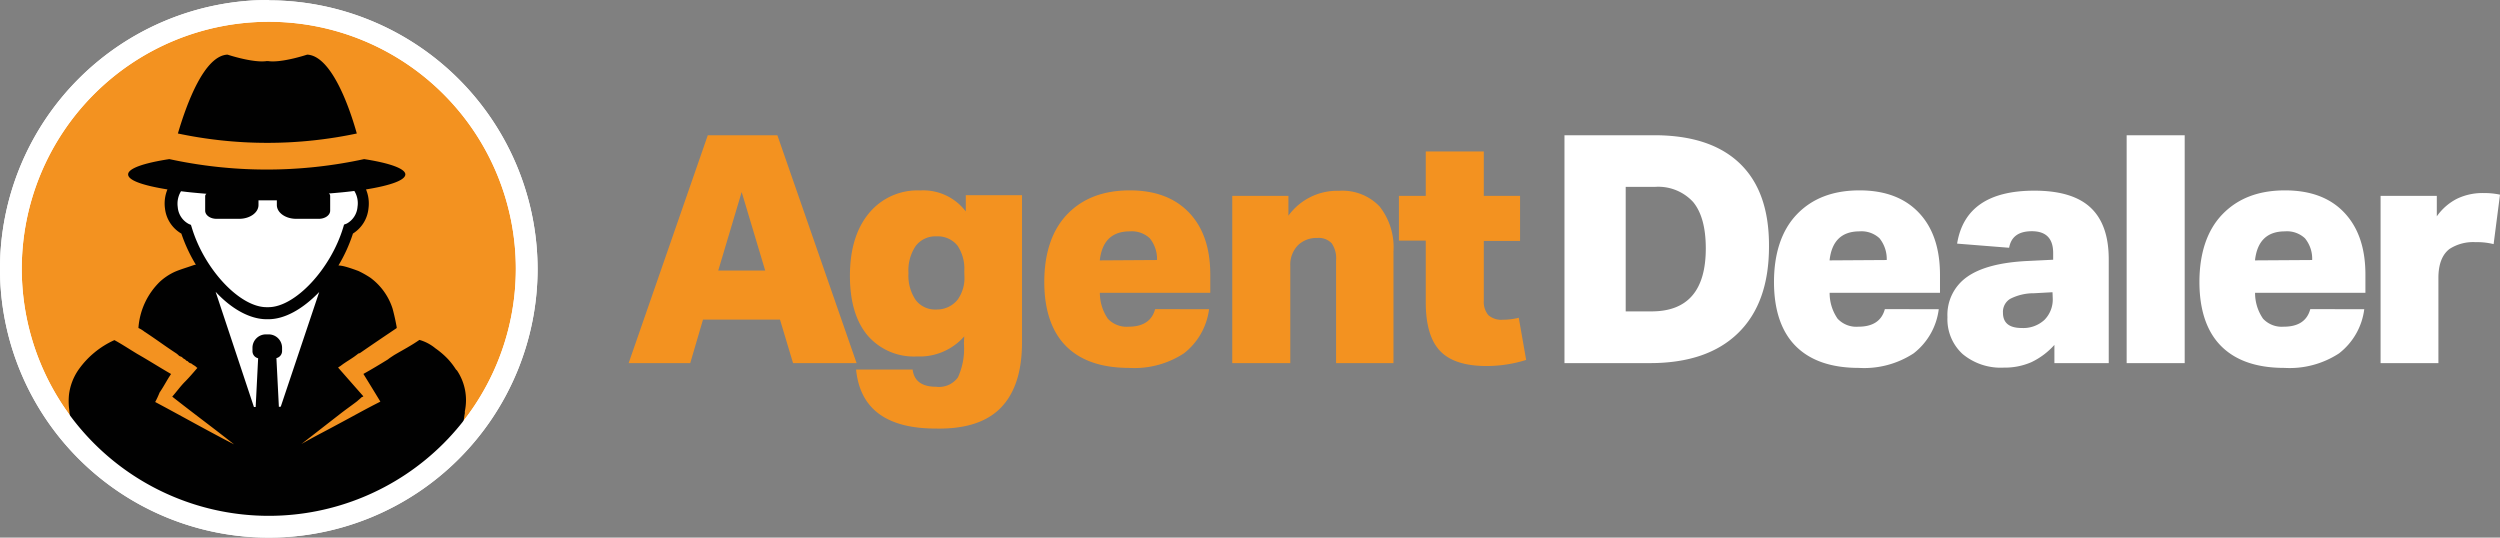
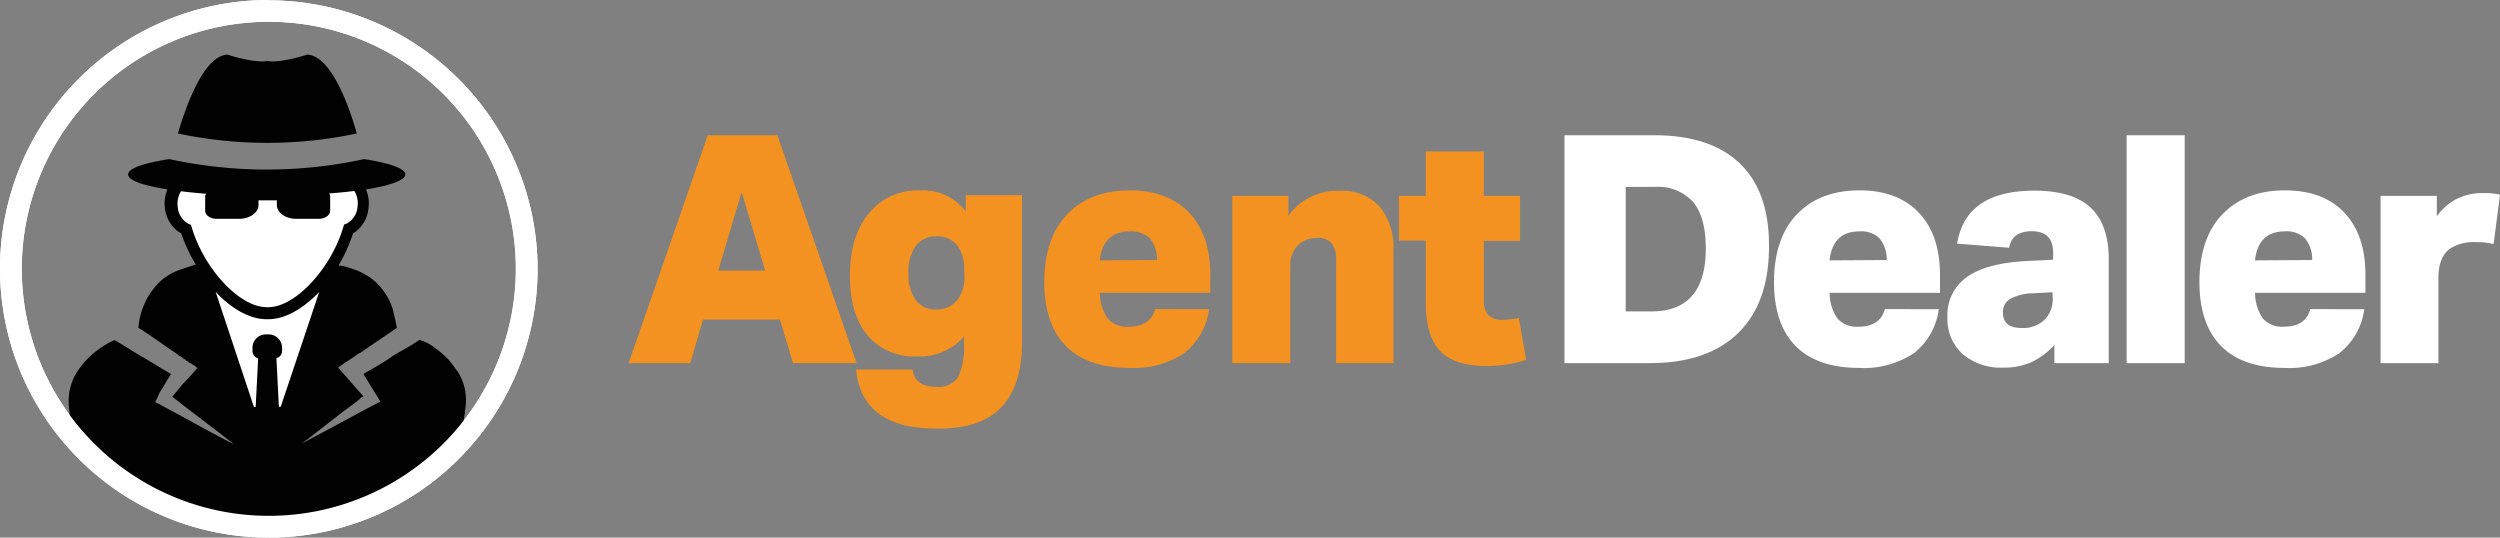
<svg xmlns="http://www.w3.org/2000/svg" viewBox="0 0 344.59 74.1">
  <rect x="0" y="0" width="344.59" height="74.1" fill="#808080" stroke="none" />
  <defs>
    <style>.cls-1{fill:#f39220;}.cls-2{fill:#fff;}.cls-3{fill:#010101;}</style>
  </defs>
  <g id="Layer_2" data-name="Layer 2">
    <g id="Layer_1-2" data-name="Layer 1">
-       <circle class="cls-1" cx="37.05" cy="37.05" r="35.55" transform="translate(-15.35 37.05) rotate(-45)" />
      <path class="cls-2" d="M37.05,3A34.05,34.05,0,1,1,3,37.05,34.05,34.05,0,0,1,37.05,3m0-3A37.05,37.05,0,1,0,74.1,37.05a37.09,37.09,0,0,0-37-37Z" />
      <polygon class="cls-2" points="24.03 25.26 23.47 29.48 25.89 32.22 35.27 58.53 39.8 57.04 47.93 31.78 50.16 29.11 49.27 24.58 24.03 25.26" />
      <path class="cls-3" d="M49.18,18.4C48,14.19,45.53,7.67,42.34,7.53c0,0-3.42,1.14-5.32.9a.25.25,0,0,0-.17,0,.23.23,0,0,0-.16,0c-1.91.24-5.33-.9-5.33-.9-3.18.14-5.6,6.66-6.84,10.87A59.57,59.57,0,0,0,49.18,18.4Z" />
      <path class="cls-3" d="M63,51.08l-.16-.16a9.91,9.91,0,0,0-1.1-1.43A11.4,11.4,0,0,0,60,48a6,6,0,0,0-2.19-1.15c-1.1.77-2.25,1.37-3.46,2.08-.33.22-.61.39-.88.61-1.15.71-2.25,1.37-3.38,2,.8,1.29,1.57,2.55,2.34,3.82-2,1-3.9,2.08-5.88,3.13-1.7.93-3.35,1.75-5,2.71l5.54-4.31c.72-.55,1.37-1,2.14-1.59.17-.16.39-.33.55-.49s.22-.06.3-.19l-1.18-1.34-1.87-2.13-.43-.49.38-.25c.77-.6,1.59-1,2.36-1.64.06-.06.17-.06.28-.11,1.75-1.21,3.29-2.25,5-3.4.11-.06.05-.17.05-.22-.16-.88-.33-1.65-.55-2.47a8.5,8.5,0,0,0-3.07-4.29,13.74,13.74,0,0,0-1.65-.93c-.6-.22-1.21-.44-1.81-.6a4.4,4.4,0,0,0-.94-.16,21.25,21.25,0,0,0,2-4.4,4.62,4.62,0,0,0,2.14-3.46,5.05,5.05,0,0,0-.34-2.62c3.35-.54,5.42-1.27,5.42-2.07s-2.18-1.57-5.68-2.11a63.3,63.3,0,0,1-26.85,0c-3.51.54-5.68,1.28-5.68,2.11s2.07,1.53,5.42,2.07a5.05,5.05,0,0,0-.34,2.62A4.59,4.59,0,0,0,25,32.2a21.41,21.41,0,0,0,2,4.29h0c-.2,0-.41.1-.61.16-.77.27-1.54.49-2.31.82a8,8,0,0,0-2,1.32,9.85,9.85,0,0,0-3,6.42,3.74,3.74,0,0,1,.82.5c1.54,1,2.86,2,4.4,3a2.57,2.57,0,0,1,.38.33c.17.11.33.11.44.22a.94.94,0,0,0,.38.27l.17.17c.05.05.16.05.22.11l.16.16c.17.11.33.11.44.22s.39.22.55.39a.64.64,0,0,0,.17.13c-.55.63-1.1,1.29-1.71,1.9s-1.15,1.37-1.76,2.06c2.81,2.22,5.72,4.36,8.52,6.58-3.68-1.89-7.25-3.92-10.87-5.84.25-.4,0,0,0,0A12.18,12.18,0,0,0,22,54.1c.6-.87,1-1.7,1.58-2.55l0,0c-1.57-.9-3-1.82-4.63-2.75-1.1-.66-2.08-1.32-3.18-1.92a12.17,12.17,0,0,0-4.89,4,7.67,7.67,0,0,0-1.37,3.51,9.12,9.12,0,0,0,0,1.81c.05.33.16,1.66.16,2,0,.06.11.17.11.22C11,60,19.75,71.06,35.09,72c12.77.74,22.88-6,28.07-12,.2-.23.37-.42.47-.55.17-.5.33-1.94.44-2.49v-.27A7.35,7.35,0,0,0,63,51.08ZM26.44,31.38,26.32,31,26,30.86a2.87,2.87,0,0,1-1.5-2.32,3.28,3.28,0,0,1,.45-2.18c1.08.14,2.26.25,3.51.35a.41.41,0,0,0-.18.33v2c0,.62.7,1.12,1.56,1.12h3.13c1.47,0,2.66-.85,2.66-1.9v-.65h2.53v.65c0,1.05,1.19,1.9,2.66,1.9h3.13c.86,0,1.56-.5,1.56-1.12V27a.41.41,0,0,0-.18-.33c1.25-.1,2.43-.21,3.51-.35a3.22,3.22,0,0,1,.44,2.18,2.88,2.88,0,0,1-1.49,2.32l-.37.14-.11.38c-1.73,5.76-6.64,11-10.31,11h-.22C33.08,42.38,28.17,37.14,26.44,31.38Zm12,24.7-.34-6.72a1,1,0,0,0,.78-1v-.45A1.85,1.85,0,0,0,37,46.09h-.35a1.85,1.85,0,0,0-1.85,1.84v.45a1,1,0,0,0,.78,1l-.34,6.72H35L29.72,40.22C32,42.68,34.54,44,36.74,44H37c2.19,0,4.66-1.33,7-3.75l-5.3,15.8Z" />
      <path class="cls-2" d="M37.05,3A34.05,34.05,0,1,1,3,37.05,34.05,34.05,0,0,1,37.05,3m0-3A37.05,37.05,0,1,0,74.1,37.05a37.09,37.09,0,0,0-37-37Z" />
      <path class="cls-1" d="M109.31,50.05l-1.8-6H96.9l-1.76,6H86.65L97.56,18.64h9.59l10.92,31.41Zm-7.08-23.58L99,37.29h6.47Z" />
      <path class="cls-1" d="M132.91,46.36a8.17,8.17,0,0,1-6.52,2.77,8.39,8.39,0,0,1-6.82-2.91q-2.41-2.89-2.42-8.18,0-5.46,2.6-8.62a8.64,8.64,0,0,1,7.08-3.17,7.35,7.35,0,0,1,6.29,2.9V26.91h7.75V47.19q0,6-2.91,9T129,59.07q-10.2,0-11-8.14h7.79c.2,1.59,1.29,2.38,3.25,2.38a3.21,3.21,0,0,0,3-1.3,9.53,9.53,0,0,0,.82-4.69Zm0-8.94a5.71,5.71,0,0,0-.93-3.56,3.48,3.48,0,0,0-2.9-1.28,3.39,3.39,0,0,0-2.86,1.32,6,6,0,0,0-1,3.74,6,6,0,0,0,1,3.72,3.35,3.35,0,0,0,2.84,1.3A3.66,3.66,0,0,0,132,41.3a5.15,5.15,0,0,0,.93-3.3Z" />
      <path class="cls-1" d="M166.65,42.62a9.16,9.16,0,0,1-3.47,6.09,12.46,12.46,0,0,1-7.53,2c-3.81,0-6.72-1-8.71-3s-3-5-3-8.84,1-7.06,3.12-9.29,5-3.34,8.67-3.34q5.23,0,8.16,3.06t2.93,8.55v2.51H151.6a6.33,6.33,0,0,0,1.1,3.57,3.54,3.54,0,0,0,2.86,1.1q3,0,3.66-2.42Zm-7.17-6.78a4.55,4.55,0,0,0-1-3,3.64,3.64,0,0,0-2.75-.95q-3.69,0-4.14,4Z" />
      <path class="cls-1" d="M184.16,50.05V35.88a3.62,3.62,0,0,0-.61-2.35,2.47,2.47,0,0,0-2-.73,3.64,3.64,0,0,0-2.64,1,3.83,3.83,0,0,0-1.06,2.86V50.05h-8V27h7.74v2.73a8.31,8.31,0,0,1,7-3.43,7.06,7.06,0,0,1,5.56,2.15,9.05,9.05,0,0,1,1.92,6.21V50.05Z" />
      <path class="cls-1" d="M210.36,49.61a18.19,18.19,0,0,1-5.46.84q-4.4,0-6.38-2.05t-2-6.66V33.16h-3.7V27h3.7V20.88h8V27h5v6.21h-5v8.22a2.87,2.87,0,0,0,.62,2,2.69,2.69,0,0,0,2,.64,9.14,9.14,0,0,0,2.2-.27Z" />
      <path class="cls-2" d="M215.64,50.05V18.64H228q7.78,0,11.83,3.91t4,11.44q0,7.75-4.24,11.9t-12.13,4.16Zm12-7.13q7.47,0,7.48-8.66c0-2.88-.58-5-1.74-6.41a6.52,6.52,0,0,0-5.3-2.09h-4V42.92Z" />
      <path class="cls-2" d="M267.23,42.62a9.12,9.12,0,0,1-3.47,6.09,12.46,12.46,0,0,1-7.53,2c-3.81,0-6.71-1-8.71-3s-3-5-3-8.84,1-7.06,3.12-9.29,5-3.34,8.67-3.34q5.24,0,8.16,3.06t2.93,8.55v2.51H252.19a6.18,6.18,0,0,0,1.1,3.57,3.53,3.53,0,0,0,2.86,1.1q3,0,3.65-2.42Zm-7.17-6.78a4.55,4.55,0,0,0-1-3,3.64,3.64,0,0,0-2.75-.95q-3.69,0-4.13,4Z" />
      <path class="cls-2" d="M283.17,50.05V47.54A10.05,10.05,0,0,1,280,49.92a9.11,9.11,0,0,1-3.78.75,8.21,8.21,0,0,1-5.7-1.87,6.49,6.49,0,0,1-2.09-5.08,6.38,6.38,0,0,1,2.73-5.57c1.82-1.28,4.6-2,8.36-2.18L283,35.8v-.93q0-3-2.94-3c-1.82,0-2.86.76-3.13,2.28l-7.17-.57q1.19-7.3,10.65-7.3,5.24,0,7.74,2.33c1.67,1.56,2.51,3.93,2.51,7.13V50.05Zm-.26-9.77-2.55.14a7.12,7.12,0,0,0-3.28.77,2.09,2.09,0,0,0-1,1.91c0,1.41.86,2.11,2.59,2.11a4.29,4.29,0,0,0,3.13-1.12,4,4,0,0,0,1.14-3Z" />
      <path class="cls-2" d="M293.13,50.05V18.64h8V50.05Z" />
      <path class="cls-2" d="M325.88,42.62a9.13,9.13,0,0,1-3.48,6.09,12.45,12.45,0,0,1-7.52,2c-3.82,0-6.72-1-8.72-3s-3-5-3-8.84,1-7.06,3.13-9.29,5-3.34,8.66-3.34c3.49,0,6.22,1,8.17,3.06s2.92,4.89,2.92,8.55v2.51H310.83a6.25,6.25,0,0,0,1.1,3.57,3.53,3.53,0,0,0,2.86,1.1q3,0,3.65-2.42Zm-7.18-6.78a4.44,4.44,0,0,0-1-3,3.62,3.62,0,0,0-2.75-.95q-3.69,0-4.13,4Z" />
      <path class="cls-2" d="M328.13,50.05V27h7.75v2.82a7.63,7.63,0,0,1,2.77-2.42,8.12,8.12,0,0,1,3.69-.79,10.41,10.41,0,0,1,2.25.22l-.88,6.82a9.13,9.13,0,0,0-2.47-.27,6,6,0,0,0-3.6.93c-1,.76-1.54,2.08-1.54,4V50.05Z" />
    </g>
  </g>
</svg>